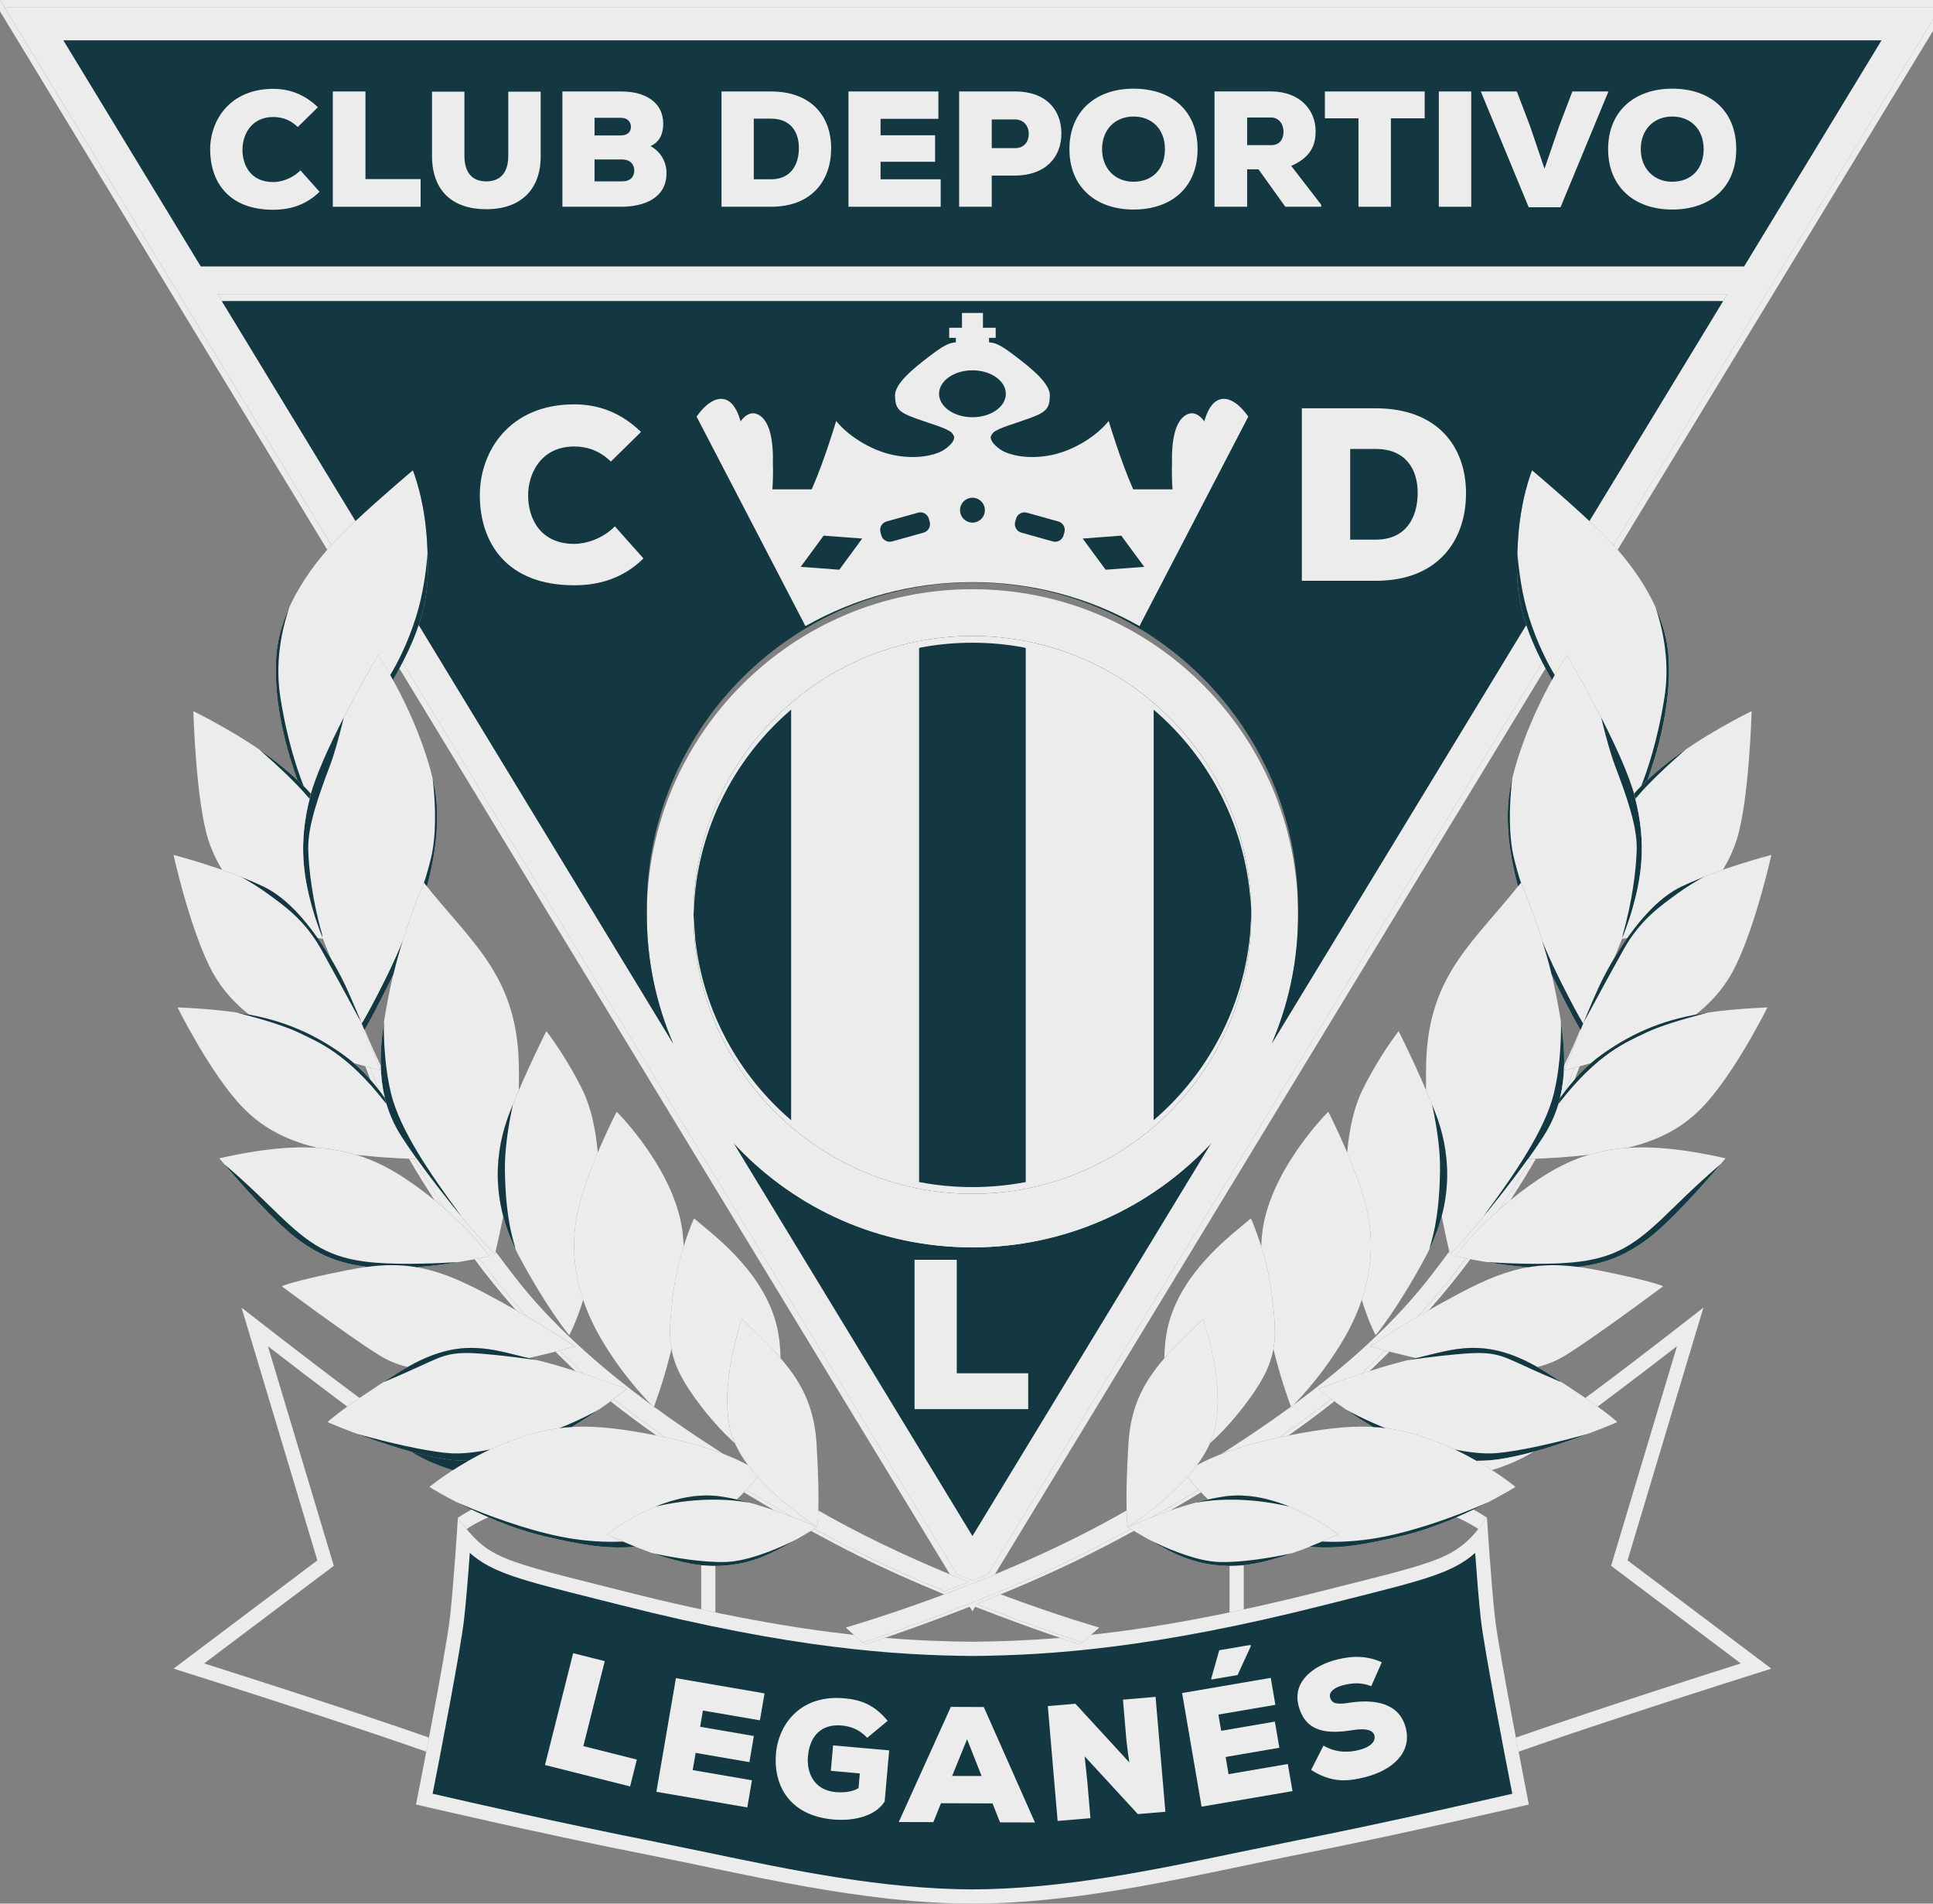
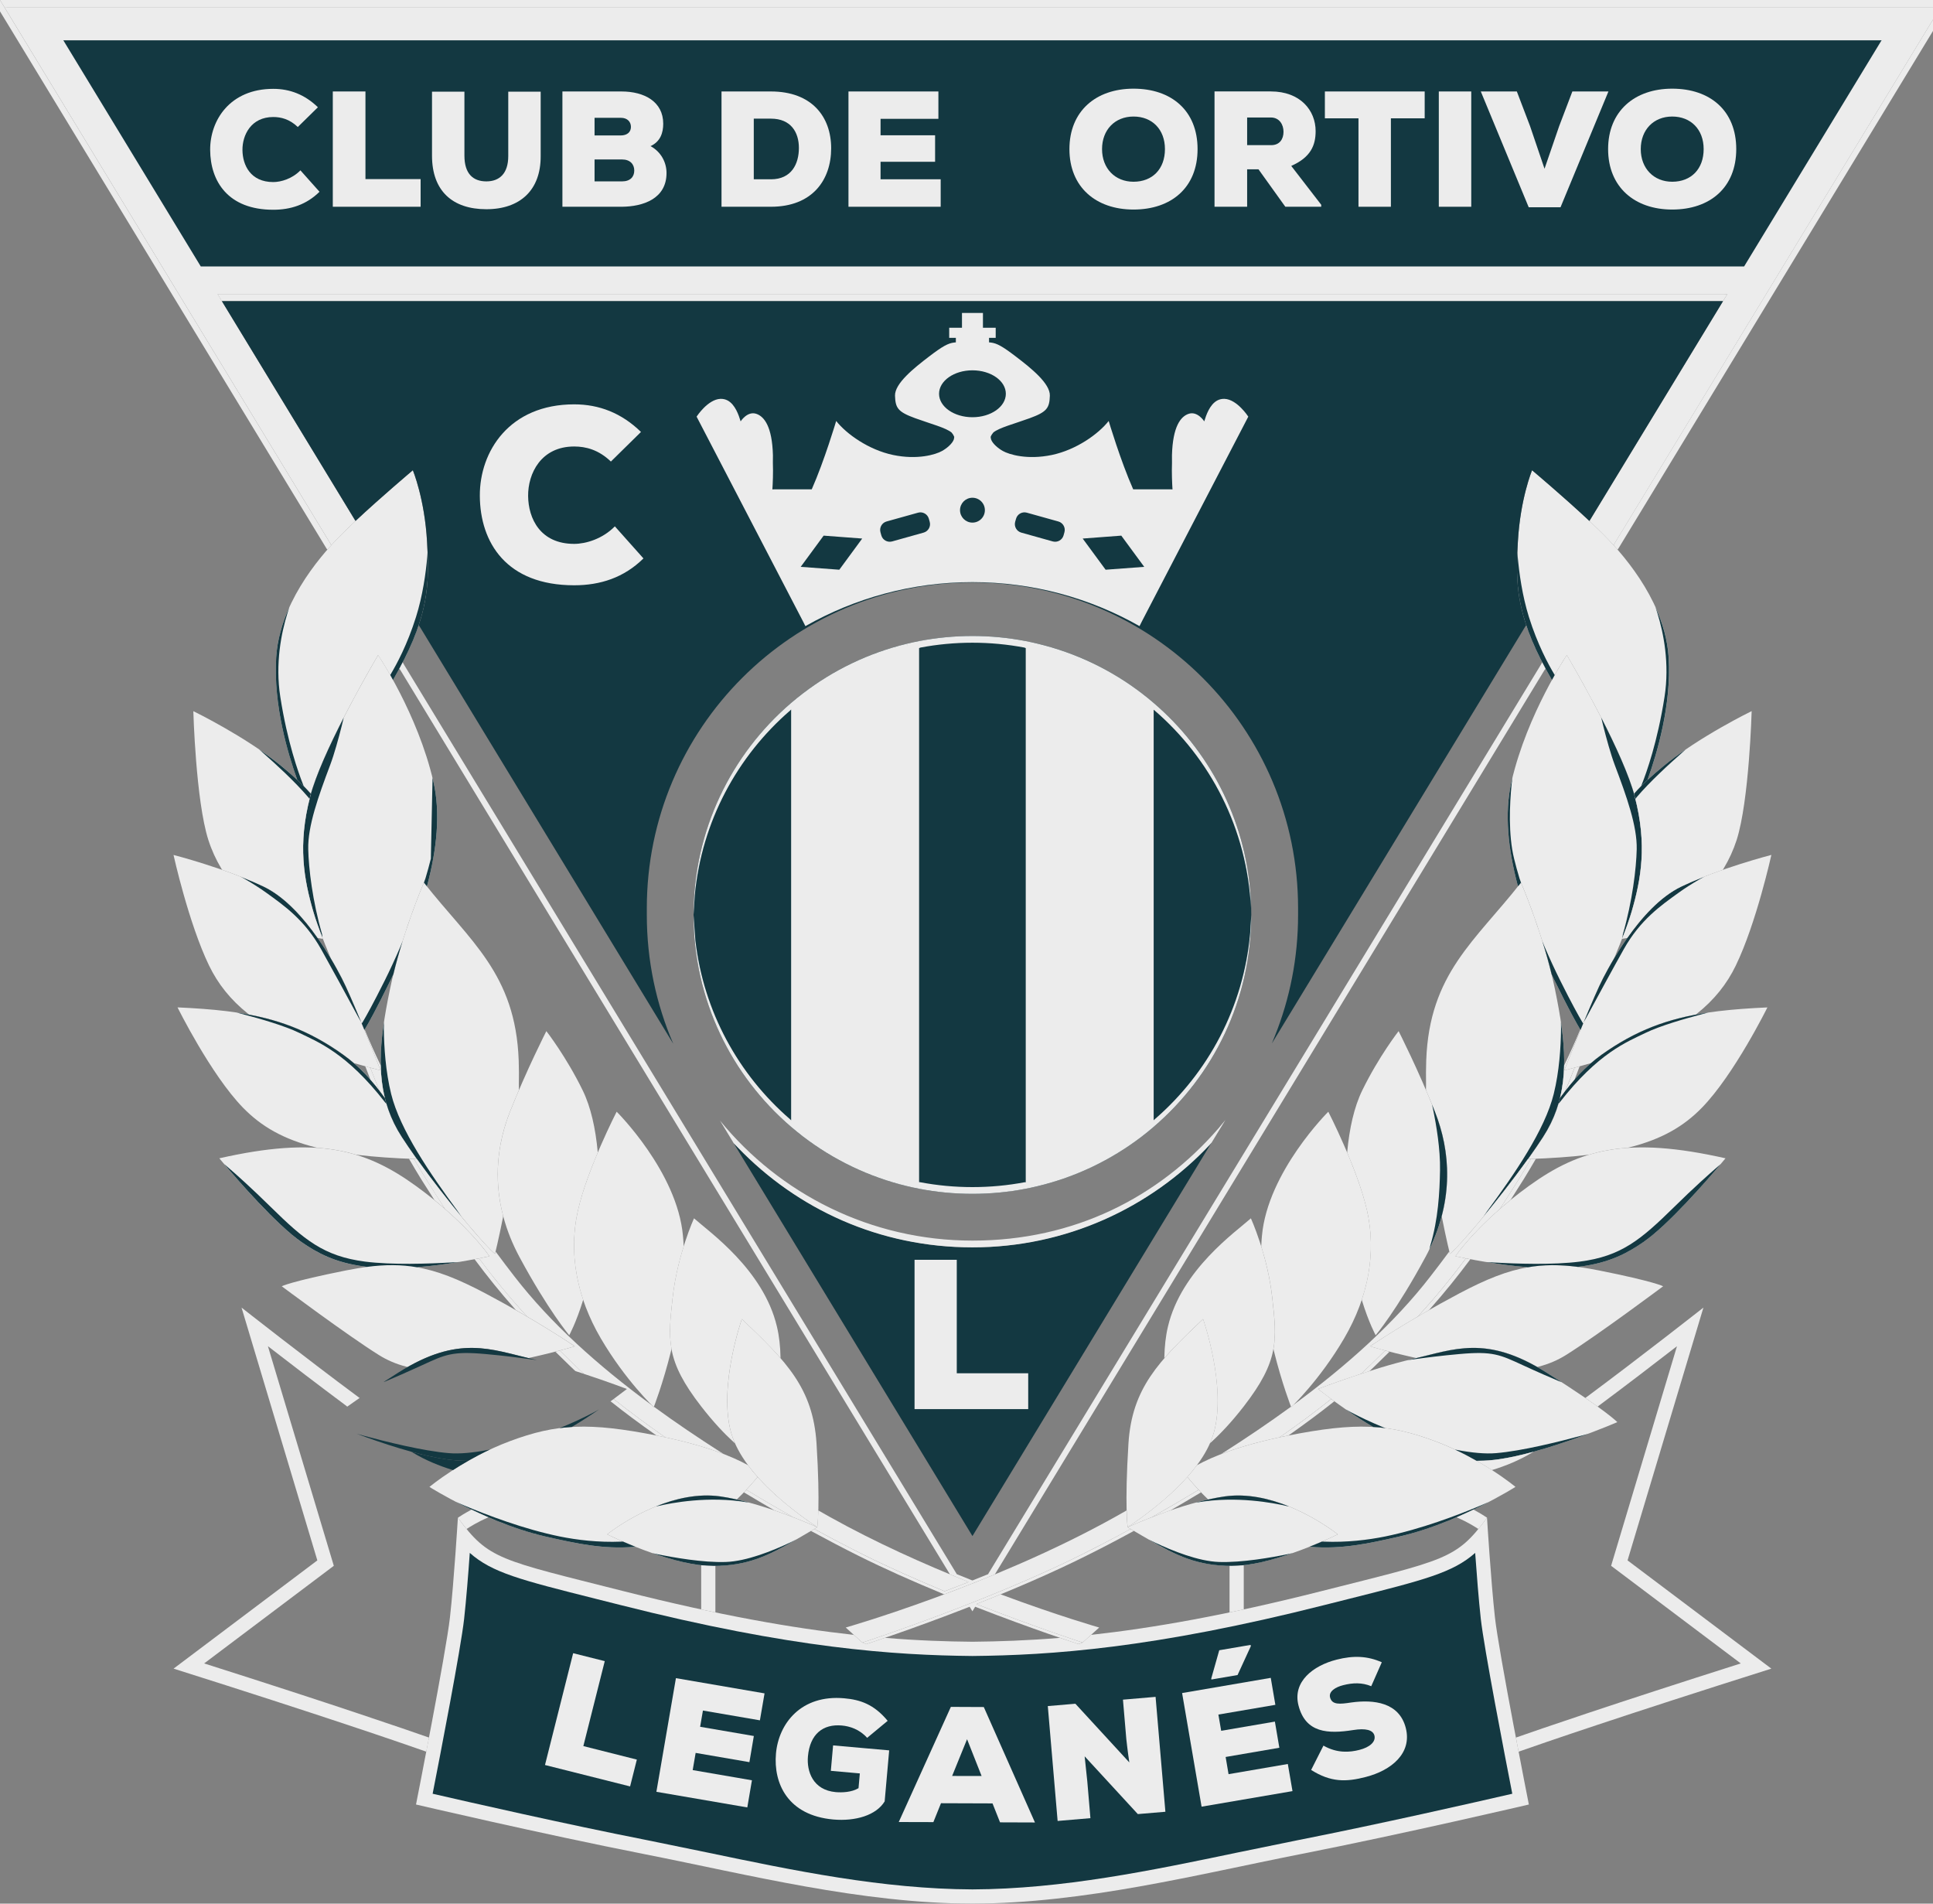
<svg xmlns="http://www.w3.org/2000/svg" width="65" height="64" viewBox="0 0 65 64" fill="none">
  <rect x="0" y="0" width="65" height="64" fill="#808080" stroke="none" />
  <g opacity="0.85" clip-path="url(#clip0_877_6136)">
    <path d="M51.411 60.667C51.411 60.667 47.215 61.65 43.71 62.34C41.957 62.686 40.151 63.097 38.31 63.424C36.469 63.751 34.594 63.992 32.701 64C28.916 63.987 25.197 63.031 21.692 62.34C18.186 61.65 13.989 60.667 13.989 60.667C13.989 60.667 14.998 55.568 15.131 54.372C15.265 53.177 15.397 51.026 15.397 51.026C16.433 52.434 16.778 52.434 20.974 53.496C24.188 54.309 26.665 54.739 28.694 54.962L28.709 54.963L28.995 55.221L29.128 55.275C29.128 55.275 29.36 55.2 29.756 55.063L29.778 55.065C30.321 55.111 30.833 55.141 31.317 55.161C31.803 55.181 32.261 55.192 32.7 55.195C33.581 55.187 34.538 55.155 35.631 55.065L35.646 55.065C36.041 55.2 36.272 55.275 36.272 55.275L36.404 55.222L36.691 54.962H36.704C38.734 54.739 41.211 54.31 44.425 53.496C48.622 52.434 48.968 52.434 50.003 51.026C50.003 51.026 50.136 53.177 50.269 54.372C50.401 55.568 51.41 60.667 51.41 60.667H51.411Z" fill="white" />
    <path d="M50.853 60.305C49.678 60.576 46.409 61.321 43.617 61.871L41.615 62.281C38.719 62.886 35.725 63.51 32.701 63.521C29.676 63.51 26.681 62.886 23.786 62.281L21.785 61.871C18.991 61.321 15.723 60.576 14.548 60.305C14.8 59.022 15.496 55.428 15.607 54.425C15.677 53.792 15.748 52.912 15.797 52.208C16.549 52.874 17.496 53.113 20.027 53.75L20.858 53.959C26.642 55.424 30.088 55.648 32.696 55.674H32.706C35.314 55.648 38.76 55.424 44.544 53.959L45.375 53.75C47.906 53.113 48.853 52.874 49.605 52.208C49.655 52.912 49.724 53.792 49.794 54.425C49.906 55.428 50.602 59.022 50.853 60.305H50.853Z" fill="#002B36" />
    <path d="M45.936 59.739C45.261 59.916 44.748 59.921 44.089 59.505L44.503 58.687C44.965 58.952 45.394 58.912 45.711 58.831C46.06 58.743 46.27 58.557 46.217 58.348C46.169 58.161 45.924 58.096 45.502 58.164C44.661 58.297 43.9 58.268 43.663 57.334C43.46 56.54 44.152 55.998 44.946 55.797C45.509 55.653 45.983 55.671 46.465 55.885L46.11 56.69C45.802 56.562 45.491 56.572 45.163 56.656C44.906 56.721 44.675 56.866 44.725 57.065C44.79 57.322 45.052 57.296 45.431 57.238C46.198 57.13 47.053 57.233 47.272 58.096C47.489 58.951 46.778 59.52 45.935 59.739L45.936 59.739Z" fill="white" />
    <path d="M40.735 56.465L40.73 56.432L40.999 55.481L42.053 55.301L42.061 55.344L41.615 56.314L40.735 56.465Z" fill="white" />
    <path d="M43.305 59.305L43.462 60.217L40.405 60.74L39.75 56.92L42.731 56.409L42.886 57.316L40.97 57.643L41.064 58.189L42.87 57.88L43.02 58.759L41.214 59.069L41.312 59.647L43.305 59.305Z" fill="white" />
    <path d="M38.858 57.048L39.188 60.911L38.261 60.989L36.473 59.047L36.562 59.89L36.667 61.126L35.564 61.22L35.234 57.358L36.161 57.279L37.975 59.252C37.907 58.791 37.893 58.614 37.874 58.467L37.761 57.142L38.859 57.048H38.858Z" fill="white" />
    <path d="M33.081 57.39L31.974 57.385L30.222 61.256L31.386 61.259L31.642 60.624L33.375 60.63L33.628 61.267L34.802 61.271L33.081 57.389L33.081 57.39ZM32.017 59.707L32.519 58.472L33.008 59.709L32.017 59.707Z" fill="white" />
    <path d="M28.014 58.68L29.9 58.847L29.748 60.563C29.461 61.032 28.765 61.236 28.02 61.171C26.492 61.034 26.004 59.962 26.093 58.953C26.183 57.944 26.938 56.966 28.388 57.096C28.922 57.143 29.388 57.296 29.849 57.854L29.159 58.426C28.901 58.136 28.566 58.033 28.306 58.011C27.678 57.955 27.236 58.294 27.168 59.05C27.124 59.546 27.329 60.182 28.106 60.251C28.311 60.268 28.634 60.259 28.869 60.118L28.913 59.622L27.938 59.535L28.014 58.679V58.68Z" fill="white" />
    <path d="M22.729 56.419L25.709 56.931L25.553 57.837L23.637 57.508L23.543 58.054L25.349 58.364L25.2 59.243L23.392 58.932L23.293 59.51L25.285 59.853L25.129 60.765L22.072 60.24L22.729 56.419Z" fill="white" />
    <path d="M19.616 58.703L21.415 59.157L21.188 60.059L18.326 59.339L19.273 55.58L20.336 55.847L19.616 58.703Z" fill="white" />
    <path d="M38.128 51.467L38.102 51.483C37.564 51.776 37.038 52.051 36.537 52.3C35.35 52.894 34.037 53.453 32.851 53.922L32.843 53.933L32.852 53.936C33.838 54.322 34.726 54.644 35.367 54.868C36.008 55.093 36.404 55.222 36.404 55.222L36.271 55.275C36.271 55.275 34.729 54.775 32.791 54.018L32.785 54.029L32.699 54.172L32.611 54.028L32.608 54.018C30.67 54.775 29.127 55.276 29.127 55.276L28.994 55.222L29.016 55.216C29.343 55.109 33.301 53.8 36.405 52.249C36.916 51.993 37.451 51.713 37.999 51.413L38.016 51.403C38.054 51.424 38.091 51.445 38.128 51.467V51.467Z" fill="white" />
    <path d="M37.883 50.78C37.894 51.181 37.919 51.345 37.919 51.345C37.953 51.364 37.985 51.383 38.017 51.402L38.001 51.413C37.452 51.713 36.916 51.992 36.406 52.248C33.302 53.8 29.344 55.109 29.018 55.216L28.995 55.222L28.439 54.717C28.439 54.717 33.343 53.318 37.495 51C37.617 50.931 37.74 50.862 37.862 50.793L37.884 50.779L37.883 50.78Z" fill="white" />
    <path d="M40.304 50.086L40.287 50.098C39.789 50.399 39.289 50.692 38.794 50.973L38.735 51.007C38.247 51.195 37.919 51.345 37.919 51.345C38.243 51.124 39.168 50.497 39.903 49.679L39.925 49.653L39.94 49.673C40.061 49.818 40.182 49.956 40.303 50.086H40.304Z" fill="white" />
    <path d="M27.482 51.345C27.482 51.345 27.154 51.195 26.665 51.007L26.608 50.973C26.113 50.692 25.612 50.399 25.114 50.098L25.098 50.086C25.219 49.956 25.339 49.818 25.46 49.673L25.475 49.653L25.498 49.679C26.233 50.496 27.158 51.124 27.482 51.345H27.482Z" fill="white" />
    <path d="M32.547 53.175L32.572 53.186C32.294 53.295 32.026 53.399 31.765 53.496L31.733 53.485C30.819 53.106 29.873 52.687 28.995 52.248C28.484 51.992 27.949 51.712 27.401 51.413L27.384 51.402C27.416 51.383 27.448 51.364 27.482 51.345C27.482 51.345 27.505 51.181 27.516 50.779L27.539 50.793C27.661 50.862 27.784 50.931 27.906 51C29.445 51.859 31.088 52.592 32.547 53.175H32.547Z" fill="white" />
    <path d="M33.683 53.614C35.59 54.326 36.962 54.717 36.962 54.717L36.404 55.222C36.404 55.222 34.832 54.711 32.869 53.943L32.839 53.926C33.104 53.821 33.376 53.713 33.65 53.599L33.682 53.614L33.683 53.614Z" fill="white" />
    <path d="M17.447 36.458L17.45 36.648C17.349 36.883 17.248 37.127 17.149 37.375C16.739 38.41 16.587 39.604 16.917 40.872L16.916 40.917C16.766 41.672 16.645 42.155 16.645 42.155C16.274 41.864 14.494 39.739 13.512 38.225C12.529 36.711 12.741 35.064 13.113 33.258C13.484 31.452 14.254 29.673 14.254 29.673C15.795 31.637 17.336 32.727 17.442 35.649C17.451 35.914 17.453 36.185 17.447 36.458V36.458Z" fill="white" />
    <path d="M27.483 51.345C26.978 51 25.013 49.672 24.587 48.172C24.147 46.618 24.946 44.346 24.946 44.346C26.446 45.768 27.339 46.674 27.457 48.53C27.589 50.628 27.483 51.345 27.483 51.345Z" fill="white" />
-     <path d="M21.081 46.697C20.428 47.203 19.825 47.619 19.259 47.955L19.229 47.974C18.524 48.016 17.891 48.174 17.15 48.45C16.625 48.645 16.148 48.883 15.745 49.113L15.677 49.112C15.446 49.111 15.221 49.093 14.998 49.061C13.353 48.821 11.015 47.812 11.015 47.812C11.015 47.812 11.387 47.414 13.405 46.139C15.425 44.865 16.513 45.37 17.894 45.688C19.275 46.006 21.081 46.697 21.081 46.697Z" fill="white" />
    <path d="M27.482 51.345C26.154 52.115 25.41 52.646 23.976 52.646C22.542 52.646 20.417 51.584 20.417 51.584C20.417 51.584 22.329 50.043 24.214 50.309C25.659 50.512 27.481 51.345 27.481 51.345H27.482Z" fill="white" />
    <path d="M19.328 45.262C19.328 45.262 18.855 45.414 17.802 45.651L17.771 45.66C16.517 45.358 15.478 44.948 13.706 45.959L13.65 45.944C13.324 45.859 13.021 45.731 12.74 45.555C11.677 44.891 9.474 43.244 9.474 43.244C9.474 43.244 9.765 43.085 11.625 42.713C11.918 42.655 12.189 42.61 12.447 42.58C12.41 42.584 12.373 42.589 12.335 42.593L12.25 42.58C11.265 42.452 10.663 42.122 10.137 41.757C9.101 41.041 7.375 38.942 7.375 38.942C10.667 38.198 12.261 38.624 13.987 39.872C15.714 41.121 16.457 42.235 16.457 42.235C15.53 42.428 14.748 42.543 14.08 42.598L14.027 42.606C14.007 42.603 13.988 42.599 13.968 42.597C14.694 42.713 15.41 43 16.324 43.484C18.13 44.441 19.326 45.263 19.326 45.263L19.328 45.262Z" fill="white" />
    <path d="M14.36 18.226C14.434 19.593 14.462 20.704 13.225 22.844L13.216 22.863C12.927 22.339 12.713 22.025 12.713 22.025C12.713 22.025 10.941 25.01 10.462 26.659L10.454 26.688L10.427 26.66C10.3 26.516 10.159 26.371 9.998 26.221L9.99 26.2C9.685 25.356 9.188 23.707 9.287 22.104C9.393 20.377 10.615 18.836 11.491 17.961C12.368 17.084 13.881 15.809 13.881 15.809C13.881 15.809 14.28 16.765 14.36 18.226H14.36Z" fill="white" />
    <path d="M25.155 49.263C25.255 49.397 25.362 49.528 25.474 49.653L25.46 49.673C25.239 49.94 25.017 50.179 24.795 50.392L24.776 50.413C24.586 50.37 24.398 50.335 24.214 50.309C22.329 50.043 20.417 51.584 20.417 51.584C20.417 51.584 20.807 51.779 21.366 52.002L21.31 52.007C20.283 52.085 19.431 51.904 18.372 51.664C16.361 51.206 14.441 49.99 14.441 49.99C14.441 49.99 15.583 49.034 17.15 48.45C18.717 47.865 19.806 47.812 22.091 48.264C23.724 48.587 24.655 48.985 25.134 49.249L25.156 49.263H25.155Z" fill="white" />
    <path d="M26.246 45.627V45.661C25.886 45.245 25.449 44.824 24.945 44.346C24.945 44.346 24.146 46.618 24.586 48.172C24.62 48.29 24.662 48.406 24.713 48.523L24.663 48.478C24.355 48.196 23.986 47.809 23.577 47.281C22.381 45.74 22.461 45.05 22.62 43.616C22.779 42.181 23.337 40.96 23.337 40.96C23.842 41.411 25.674 42.687 26.125 44.599C26.203 44.925 26.239 45.274 26.246 45.627H26.246Z" fill="white" />
    <path d="M22.12 50.635L22.06 50.644C22.7 50.386 23.459 50.203 24.215 50.308C24.525 50.352 24.853 50.425 25.175 50.512L25.132 50.509C23.833 50.286 22.578 50.527 22.12 50.634L22.12 50.635Z" fill="#002B36" />
    <path d="M26.785 51.753C25.85 52.297 25.14 52.647 23.977 52.647C23.349 52.647 22.589 52.443 21.934 52.214L22.056 52.242C22.638 52.362 23.637 52.539 24.407 52.513C25.107 52.49 25.981 52.136 26.562 51.863L26.785 51.753Z" fill="#002B36" />
    <path d="M15.676 49.111C15.445 49.11 15.22 49.092 14.998 49.06C14.03 48.92 12.824 48.513 11.993 48.202L12.219 48.265C12.968 48.468 14.233 48.783 15.092 48.854C15.451 48.885 15.906 48.842 16.408 48.746L16.478 48.731C16.214 48.855 15.968 48.985 15.744 49.112L15.676 49.111H15.676Z" fill="#002B36" />
    <path d="M12.979 46.434L12.895 46.465C13.052 46.364 13.222 46.256 13.405 46.139C15.425 44.865 16.513 45.37 17.894 45.688C17.947 45.7 17.999 45.713 18.053 45.726L17.86 45.7C17.477 45.647 16.922 45.575 16.321 45.522C15.204 45.422 14.967 45.542 14.19 45.9C13.697 46.127 13.245 46.322 12.98 46.434H12.979Z" fill="#002B36" />
    <path d="M19.227 47.974C19.086 47.983 18.947 47.997 18.81 48.013L18.908 47.976C19.283 47.821 19.643 47.653 19.97 47.481L20.142 47.385C19.837 47.597 19.543 47.786 19.258 47.955L19.227 47.975V47.974Z" fill="#002B36" />
    <path d="M21.365 52.002L21.309 52.007C20.283 52.085 19.43 51.904 18.371 51.664C17.21 51.4 16.078 50.882 15.33 50.492L15.611 50.614C16.376 50.936 17.622 51.411 18.829 51.657C19.4 51.772 20.113 51.861 20.892 51.829L20.945 51.827C21.07 51.88 21.212 51.94 21.365 52.002Z" fill="#002B36" />
    <path d="M15.414 42.43C14.925 42.511 14.482 42.566 14.081 42.597L14.028 42.606C13.493 42.513 12.957 42.512 12.335 42.593L12.251 42.579C11.265 42.451 10.663 42.121 10.137 41.756C9.295 41.173 7.994 39.675 7.54 39.137L7.645 39.227C7.939 39.479 8.439 39.924 9.108 40.582C10.223 41.676 10.882 42.235 12.276 42.415C13.18 42.53 14.419 42.487 15.178 42.443L15.413 42.43H15.414Z" fill="#002B36" />
    <path d="M12.799 35.986C12.491 35.907 12.205 35.83 11.932 35.75L11.896 35.739C11.784 35.642 11.667 35.549 11.546 35.462C10.511 34.723 9.536 34.33 8.377 34.112L8.34 34.081C7.752 33.612 7.33 33.08 7.03 32.461C6.342 31.04 5.835 28.743 5.835 28.743C5.835 28.743 7.588 29.195 8.863 29.805C10.138 30.417 11.121 32.17 11.492 32.886C11.864 33.604 12.798 35.986 12.798 35.986H12.799Z" fill="white" />
    <path d="M14.023 38.97L13.96 38.965C13.242 38.94 12.61 38.896 12.051 38.83L11.96 38.817C11.568 38.701 11.153 38.624 10.697 38.592L10.629 38.579C9.52 38.3 8.784 37.867 8.173 37.242C7.085 36.125 5.97 33.868 5.97 33.868C8.359 33.975 9.874 34.267 11.547 35.461C12.092 35.852 12.547 36.36 12.914 36.869L12.942 36.908C13.052 37.358 13.235 37.796 13.513 38.224C13.666 38.461 13.839 38.712 14.023 38.969L14.023 38.97Z" fill="white" />
    <path d="M15.518 40.905C14.857 40.104 14.059 39.07 13.512 38.225C12.734 37.027 12.704 35.745 12.911 34.366L12.907 34.6C12.915 35.205 12.966 36.021 13.153 36.778C13.454 37.992 14.47 39.468 15.377 40.7L15.518 40.905V40.905Z" fill="#002B36" />
    <path d="M19.609 43.697L19.605 43.717C19.371 44.476 19.141 44.891 19.141 44.891C19.141 44.891 18.425 44.041 17.468 42.261C16.513 40.482 16.593 38.782 17.149 37.376C17.708 35.968 18.372 34.666 18.372 34.666C18.372 34.666 19.036 35.516 19.594 36.658C19.87 37.224 20.027 37.947 20.099 38.724L20.101 38.747C19.844 39.357 19.575 40.075 19.435 40.695C19.212 41.674 19.274 42.693 19.61 43.697H19.609Z" fill="white" />
    <path d="M22.62 43.616C22.544 44.306 22.485 44.825 22.58 45.349L22.563 45.427C22.287 46.534 21.984 47.307 21.984 47.307C21.984 47.307 21.027 46.404 20.203 44.996C19.38 43.589 19.115 42.101 19.434 40.695C19.753 39.287 20.736 37.375 20.736 37.375C20.736 37.375 22.773 39.395 22.965 41.545C22.975 41.639 22.981 41.735 22.986 41.83L22.991 41.901C22.844 42.369 22.693 42.971 22.62 43.616H22.62Z" fill="white" />
-     <path d="M17.334 41.997C16.522 40.314 16.62 38.713 17.15 37.375C17.182 37.294 17.215 37.215 17.248 37.135L17.211 37.305C17.106 37.81 16.966 38.635 16.978 39.347C16.991 40.084 17.04 40.995 17.306 41.873L17.334 41.997Z" fill="#002B36" />
    <path d="M12.994 37.111L12.952 37.065C11.656 35.397 10.687 35.029 10.063 34.725C9.571 34.485 8.733 34.245 8.187 34.102L7.958 34.041C9.305 34.241 10.387 34.636 11.544 35.462C12.089 35.852 12.545 36.361 12.912 36.87L12.939 36.909C12.956 36.977 12.975 37.045 12.994 37.112L12.994 37.111Z" fill="#002B36" />
    <path d="M14.373 29.737L14.352 29.794C14.32 29.754 14.287 29.713 14.254 29.673C14.254 29.673 13.622 31.134 13.227 32.752L13.139 32.939C12.643 33.95 12.389 34.402 12.279 34.584L12.254 34.629C11.982 33.964 11.672 33.232 11.492 32.886C11.405 32.718 11.286 32.493 11.134 32.239L11.102 32.17C10.864 31.598 10.651 31.048 10.537 30.656C10.218 29.566 10.005 28.397 10.43 26.777C10.856 25.157 12.715 22.024 12.715 22.024C12.715 22.024 14.043 23.988 14.573 26.273C14.826 27.358 14.677 28.589 14.373 29.737V29.737Z" fill="white" />
    <path d="M12.141 34.356L12.058 34.214C11.683 33.52 11.139 32.52 10.801 31.917C10.243 30.921 9.546 30.442 8.969 30.024C8.731 29.851 8.485 29.7 8.28 29.58L8.087 29.472C8.352 29.576 8.616 29.687 8.863 29.805C10.137 30.416 11.12 32.169 11.491 32.886C11.646 33.184 11.899 33.772 12.141 34.356Z" fill="#002B36" />
    <path d="M13.539 31.636C13.43 31.987 13.322 32.365 13.228 32.752L13.14 32.939C12.643 33.951 12.389 34.402 12.28 34.584L12.255 34.629C12.225 34.556 12.195 34.484 12.164 34.41L12.207 34.342C12.32 34.151 12.548 33.745 12.934 32.972C13.111 32.618 13.292 32.227 13.466 31.82L13.539 31.636Z" fill="#002B36" />
-     <path d="M14.374 29.737L14.353 29.794C14.321 29.754 14.287 29.713 14.255 29.673L14.306 29.532C14.374 29.304 14.436 29.083 14.488 28.868C14.686 28.059 14.637 27.032 14.571 26.377L14.545 26.151C14.554 26.192 14.564 26.233 14.573 26.273C14.825 27.358 14.677 28.589 14.373 29.737L14.374 29.737Z" fill="#002B36" />
+     <path d="M14.374 29.737L14.353 29.794C14.321 29.754 14.287 29.713 14.255 29.673L14.306 29.532C14.374 29.304 14.436 29.083 14.488 28.868L14.545 26.151C14.554 26.192 14.564 26.233 14.573 26.273C14.825 27.358 14.677 28.589 14.373 29.737L14.374 29.737Z" fill="#002B36" />
    <path d="M11.558 24.128L11.489 24.413C11.388 24.811 11.243 25.347 11.101 25.723C10.703 26.779 10.347 27.774 10.365 28.551C10.378 29.195 10.51 30.302 10.83 31.407L10.845 31.535C10.717 31.204 10.608 30.9 10.537 30.656C10.218 29.566 10.005 28.398 10.43 26.778C10.619 26.058 11.091 25.038 11.558 24.128Z" fill="#002B36" />
    <path d="M10.858 31.564L10.79 31.553C10.768 31.55 10.745 31.546 10.723 31.542L10.682 31.533C10.207 30.855 9.582 30.149 8.865 29.805C8.427 29.596 7.93 29.404 7.47 29.243L7.441 29.197C7.263 28.9 7.115 28.578 7.006 28.238C6.583 26.919 6.501 23.909 6.501 23.909C6.501 23.909 8.254 24.76 9.45 25.742C9.852 26.073 10.173 26.368 10.43 26.66L10.456 26.688C10.448 26.719 10.44 26.748 10.431 26.779C10.007 28.398 10.219 29.567 10.538 30.657C10.611 30.908 10.724 31.222 10.858 31.564V31.564Z" fill="white" />
    <path d="M12.94 36.909L12.912 36.869C12.864 36.802 12.814 36.735 12.763 36.668L12.755 36.652C12.645 36.391 12.544 36.142 12.456 35.907L12.451 35.895C12.565 35.925 12.678 35.954 12.798 35.985C12.798 35.985 12.548 35.35 12.256 34.636L12.253 34.628L12.262 34.613L12.266 34.621C12.425 35.009 12.604 35.407 12.797 35.811L12.802 35.82C12.811 36.185 12.851 36.543 12.937 36.895L12.94 36.909H12.94Z" fill="white" />
    <path d="M12.763 36.668C12.665 36.541 12.562 36.415 12.452 36.291L12.45 36.283C12.391 36.136 12.337 35.995 12.286 35.856L12.283 35.848C12.339 35.863 12.395 35.879 12.452 35.894L12.457 35.906C12.545 36.142 12.645 36.39 12.756 36.651L12.763 36.668L12.763 36.668Z" fill="white" />
    <path d="M10.454 26.688C10.445 26.719 10.437 26.748 10.429 26.778C10.423 26.804 10.415 26.832 10.408 26.858L10.366 26.804C9.918 26.278 9.267 25.682 8.837 25.305L8.718 25.199C8.97 25.372 9.219 25.555 9.447 25.742C9.849 26.072 10.171 26.368 10.428 26.66L10.454 26.688Z" fill="#002B36" />
    <path d="M13.226 22.844L13.217 22.863C13.185 22.804 13.152 22.748 13.123 22.694L13.137 22.669C13.335 22.339 13.7 21.665 13.989 20.742C14.215 20.025 14.319 19.267 14.367 18.72L14.378 18.571C14.432 19.789 14.358 20.886 13.226 22.843V22.844Z" fill="#002B36" />
    <path d="M10.212 26.431C10.144 26.362 10.073 26.291 9.998 26.221L9.99 26.2C9.685 25.356 9.188 23.707 9.287 22.104C9.323 21.511 9.491 20.942 9.73 20.413L9.666 20.614C9.462 21.27 9.25 22.303 9.426 23.431C9.662 24.943 10.036 25.981 10.181 26.349L10.212 26.431H10.212Z" fill="#002B36" />
    <path d="M24.339 48.888C23.861 48.702 23.218 48.502 22.369 48.322L22.334 48.297C21.741 47.882 21.179 47.467 20.666 47.059L20.635 47.034C20.78 46.926 20.929 46.814 21.081 46.697C21.081 46.697 20.445 46.455 19.641 46.191L19.617 46.17C19.507 46.071 19.402 45.972 19.3 45.874C19.148 45.725 18.999 45.581 18.858 45.44L18.824 45.404C19.167 45.314 19.328 45.262 19.328 45.262C19.328 45.262 18.726 44.849 17.732 44.267L17.69 44.225C17.088 43.564 16.588 42.951 16.125 42.329L16.108 42.306C16.221 42.284 16.339 42.26 16.458 42.235C16.458 42.235 15.998 41.544 14.959 40.641L14.925 40.585C14.749 40.314 14.571 40.033 14.387 39.739C14.23 39.488 14.081 39.243 13.942 39.002L13.919 38.965C13.932 38.965 13.945 38.965 13.958 38.965L14.021 38.97L14.034 38.989C15.027 40.372 16.332 41.911 16.644 42.156C16.644 42.156 16.651 42.129 16.664 42.077L16.684 42.102C16.89 42.381 17.099 42.656 17.308 42.926C18.517 44.486 20.101 45.906 21.883 47.217L21.898 47.225C21.952 47.28 21.983 47.308 21.983 47.308C21.983 47.308 21.984 47.303 21.988 47.295L22.008 47.308C22.725 47.831 23.473 48.336 24.24 48.826L24.339 48.888V48.888Z" fill="white" />
    <path d="M17.732 44.267C17.608 44.195 17.48 44.12 17.344 44.042L17.318 44.011C16.813 43.441 16.38 42.902 15.974 42.356L15.957 42.334C16.007 42.325 16.057 42.315 16.108 42.306L16.126 42.329C16.589 42.951 17.088 43.564 17.69 44.224L17.732 44.267V44.267Z" fill="white" />
    <path d="M14.926 40.584L14.96 40.64C14.849 40.544 14.73 40.444 14.607 40.343C14.607 40.343 14.191 39.69 14.16 39.64C14.021 39.414 13.889 39.193 13.764 38.976L13.75 38.958C13.806 38.961 13.863 38.963 13.92 38.964L13.943 39.002C14.082 39.242 14.231 39.487 14.388 39.739C14.572 40.032 14.751 40.313 14.926 40.584Z" fill="white" />
    <path d="M19.618 46.17L19.642 46.19C19.548 46.159 19.451 46.128 19.354 46.097L19.326 46.075C19.272 46.025 19.22 45.976 19.169 45.926C19.005 45.767 18.847 45.614 18.695 45.463L18.676 45.443C18.729 45.428 18.778 45.416 18.825 45.403L18.858 45.439C19 45.581 19.149 45.725 19.301 45.873C19.402 45.971 19.508 46.07 19.617 46.17H19.618Z" fill="white" />
    <path d="M22.335 48.297L22.37 48.322C22.279 48.303 22.186 48.284 22.09 48.265C22.087 48.264 22.083 48.264 22.079 48.262L22.023 48.224C21.503 47.858 21.009 47.492 20.555 47.13L20.527 47.113C20.563 47.087 20.599 47.06 20.636 47.035L20.666 47.06C21.18 47.468 21.741 47.883 22.334 48.297L22.335 48.297Z" fill="white" />
    <path d="M26.665 51.007C26.479 50.934 26.271 50.858 26.047 50.781L26.032 50.773C25.701 50.581 25.369 50.386 25.038 50.186L25.012 50.175L25.097 50.086L25.114 50.097C25.611 50.399 26.112 50.691 26.608 50.972L26.665 51.007V51.007Z" fill="white" />
    <path d="M40.456 44.346C40.456 44.346 41.255 46.618 40.815 48.172C40.391 49.672 38.425 51 37.92 51.345C37.92 51.345 37.814 50.627 37.946 48.53C38.064 46.674 38.955 45.768 40.456 44.346H40.456Z" fill="white" />
    <path d="M51.889 38.225C50.906 39.739 49.128 41.864 48.755 42.155C48.755 42.155 48.634 41.672 48.485 40.917L48.484 40.872C48.813 39.604 48.661 38.411 48.25 37.375C48.153 37.126 48.052 36.883 47.95 36.648L47.953 36.458C47.948 36.186 47.95 35.914 47.959 35.649C48.065 32.728 49.606 31.638 51.145 29.673C51.145 29.673 51.917 31.452 52.288 33.258C52.659 35.065 52.872 36.712 51.889 38.225V38.225Z" fill="white" />
    <path d="M44.983 51.584C44.983 51.584 42.858 52.645 41.424 52.645C39.989 52.645 39.246 52.115 37.918 51.345C37.918 51.345 39.74 50.512 41.184 50.309C43.071 50.043 44.982 51.584 44.982 51.584H44.983Z" fill="white" />
    <path d="M54.385 47.812C54.385 47.812 52.048 48.821 50.401 49.06C50.18 49.092 49.953 49.11 49.724 49.111L49.655 49.112C49.253 48.883 48.776 48.644 48.25 48.449C47.51 48.173 46.876 48.015 46.172 47.974L46.141 47.954C45.576 47.619 44.971 47.202 44.319 46.697C44.319 46.697 46.126 46.005 47.506 45.688C48.888 45.369 49.976 44.864 51.995 46.139C54.014 47.413 54.385 47.812 54.385 47.812H54.385Z" fill="white" />
    <path d="M55.926 43.244C55.926 43.244 53.721 44.891 52.659 45.555C52.378 45.731 52.075 45.858 51.75 45.944L51.694 45.959C49.922 44.948 48.883 45.357 47.628 45.66L47.598 45.651C46.545 45.414 46.072 45.262 46.072 45.262C46.072 45.262 47.268 44.44 49.073 43.483C50.879 42.528 51.916 42.341 53.775 42.713C55.633 43.084 55.926 43.244 55.926 43.244L55.926 43.244Z" fill="white" />
    <path d="M40.455 44.346C39.95 44.824 39.515 45.244 39.154 45.661L39.153 45.627C39.161 45.274 39.196 44.925 39.274 44.599C39.726 42.687 41.559 41.411 42.063 40.96C42.063 40.96 42.621 42.181 42.779 43.616C42.939 45.05 43.019 45.74 41.824 47.281C41.415 47.809 41.046 48.196 40.736 48.478L40.686 48.523C40.737 48.406 40.782 48.289 40.815 48.172C41.253 46.618 40.455 44.346 40.455 44.346H40.455Z" fill="white" />
    <path d="M48.251 48.45C49.818 49.034 50.96 49.989 50.96 49.989C50.96 49.989 49.041 51.205 47.03 51.664C45.971 51.904 45.119 52.085 44.091 52.007L44.035 52.002C44.594 51.779 44.984 51.584 44.984 51.584C44.984 51.584 43.072 50.043 41.186 50.309C41.005 50.335 40.816 50.37 40.626 50.413L40.606 50.392C40.385 50.179 40.163 49.939 39.942 49.673L39.927 49.653C40.04 49.528 40.147 49.397 40.246 49.263L40.268 49.249C40.748 48.986 41.678 48.586 43.312 48.264C45.595 47.812 46.685 47.865 48.251 48.45H48.251Z" fill="white" />
    <path d="M52.176 22.844C50.938 20.704 50.966 19.593 51.04 18.225C51.12 16.764 51.519 15.809 51.519 15.809C51.519 15.809 53.032 17.083 53.909 17.96C54.785 18.836 56.007 20.377 56.113 22.103C56.212 23.706 55.714 25.355 55.409 26.199L55.402 26.221C55.241 26.37 55.099 26.515 54.971 26.66L54.947 26.687L54.938 26.659C54.458 25.009 52.687 22.024 52.687 22.024C52.687 22.024 52.474 22.338 52.184 22.863L52.175 22.844H52.176Z" fill="white" />
    <path d="M58.024 38.941C58.024 38.941 56.298 41.04 55.262 41.756C54.735 42.121 54.133 42.451 53.149 42.58L53.064 42.593C52.443 42.512 51.906 42.513 51.371 42.606L51.318 42.598C50.65 42.543 49.867 42.428 48.941 42.235C48.941 42.235 49.685 41.12 51.41 39.872C53.137 38.624 54.73 38.198 58.024 38.942V38.941Z" fill="white" />
    <path d="M40.269 50.51L40.227 50.512C40.55 50.425 40.877 50.353 41.186 50.309C41.942 50.203 42.703 50.386 43.343 50.644L43.282 50.635C42.824 50.528 41.57 50.287 40.269 50.51V50.51Z" fill="#002B36" />
    <path d="M43.345 52.242L43.468 52.213C42.813 52.443 42.053 52.646 41.425 52.646C40.262 52.646 39.553 52.297 38.617 51.753L38.84 51.862C39.421 52.136 40.295 52.49 40.993 52.513C41.765 52.539 42.764 52.362 43.345 52.242Z" fill="#002B36" />
    <path d="M46.141 47.955C45.856 47.786 45.562 47.596 45.257 47.385L45.429 47.48C45.755 47.653 46.116 47.82 46.489 47.975L46.589 48.013C46.453 47.996 46.313 47.982 46.172 47.974L46.141 47.954L46.141 47.955Z" fill="#002B36" />
    <path d="M49.791 50.614L50.07 50.492C49.323 50.882 48.191 51.4 47.03 51.664C45.971 51.904 45.119 52.085 44.091 52.007L44.035 52.002C44.19 51.94 44.331 51.88 44.455 51.827L44.51 51.829C45.288 51.861 46 51.772 46.572 51.657C47.779 51.411 49.026 50.936 49.791 50.614Z" fill="#002B36" />
    <path d="M47.54 45.7L47.348 45.726C47.402 45.713 47.455 45.7 47.507 45.688C48.888 45.369 49.977 44.865 51.995 46.139C52.18 46.256 52.35 46.364 52.507 46.465L52.422 46.434C52.156 46.322 51.704 46.127 51.213 45.9C50.436 45.542 50.196 45.422 49.082 45.522C48.48 45.575 47.925 45.646 47.541 45.7H47.54Z" fill="#002B36" />
    <path d="M53.18 48.266L53.407 48.203C52.577 48.513 51.37 48.92 50.402 49.061C50.181 49.093 49.954 49.111 49.724 49.112L49.656 49.113C49.433 48.986 49.187 48.856 48.923 48.732L48.992 48.746C49.494 48.843 49.95 48.885 50.309 48.854C51.168 48.783 52.431 48.468 53.18 48.266H53.18Z" fill="#002B36" />
    <path d="M57.86 39.138C57.406 39.675 56.105 41.174 55.263 41.757C54.735 42.122 54.133 42.452 53.149 42.58L53.065 42.593C52.444 42.512 51.906 42.514 51.372 42.606L51.318 42.598C50.917 42.566 50.476 42.511 49.985 42.43L50.221 42.444C50.981 42.488 52.22 42.531 53.124 42.415C54.519 42.235 55.176 41.678 56.292 40.583C56.961 39.924 57.462 39.48 57.755 39.227L57.86 39.138Z" fill="#002B36" />
    <path d="M59.565 28.742C59.565 28.742 59.059 31.039 58.369 32.461C58.071 33.08 57.647 33.611 57.061 34.08L57.024 34.111C55.865 34.329 54.89 34.723 53.855 35.462C53.733 35.549 53.617 35.642 53.505 35.738L53.469 35.75C53.194 35.829 52.909 35.907 52.602 35.985C52.602 35.985 53.536 33.603 53.908 32.885C54.279 32.169 55.262 30.416 56.536 29.805C57.812 29.195 59.565 28.742 59.565 28.742H59.565Z" fill="white" />
    <path d="M59.432 33.868C59.432 33.868 58.317 36.126 57.228 37.242C56.617 37.868 55.881 38.301 54.773 38.579L54.705 38.592C54.249 38.624 53.834 38.7 53.442 38.818L53.349 38.831C52.79 38.896 52.159 38.94 51.442 38.965L51.379 38.97C51.563 38.713 51.736 38.462 51.889 38.225C52.168 37.797 52.35 37.359 52.46 36.909L52.488 36.87C52.855 36.361 53.309 35.852 53.855 35.462C55.528 34.267 57.042 33.976 59.433 33.869L59.432 33.868Z" fill="white" />
    <path d="M51.888 38.225C51.34 39.07 50.543 40.104 49.882 40.904L50.023 40.698C50.93 39.467 51.947 37.991 52.247 36.776C52.434 36.02 52.485 35.205 52.492 34.599L52.489 34.365C52.695 35.744 52.666 37.026 51.888 38.224V38.225Z" fill="#002B36" />
    <path d="M47.933 42.261C46.976 44.041 46.259 44.891 46.259 44.891C46.259 44.891 46.03 44.476 45.796 43.716L45.792 43.697C46.128 42.693 46.188 41.674 45.967 40.695C45.827 40.075 45.558 39.356 45.3 38.747L45.303 38.724C45.374 37.947 45.532 37.224 45.808 36.658C46.366 35.516 47.03 34.666 47.03 34.666C47.03 34.666 47.694 35.968 48.251 37.375C48.809 38.782 48.889 40.483 47.934 42.261H47.933Z" fill="white" />
    <path d="M45.198 44.997C44.375 46.404 43.418 47.308 43.418 47.308C43.418 47.308 43.113 46.534 42.839 45.428L42.822 45.349C42.916 44.826 42.858 44.307 42.78 43.617C42.709 42.972 42.557 42.37 42.411 41.902L42.415 41.831C42.419 41.735 42.426 41.639 42.435 41.545C42.629 39.396 44.666 37.376 44.666 37.376C44.666 37.376 45.649 39.288 45.968 40.695C46.287 42.102 46.022 43.589 45.198 44.997Z" fill="white" />
    <path d="M48.251 37.375C48.782 38.712 48.879 40.314 48.067 41.997L48.096 41.873C48.362 40.995 48.41 40.084 48.423 39.347C48.437 38.635 48.295 37.809 48.191 37.305L48.154 37.135C48.186 37.214 48.22 37.294 48.251 37.375Z" fill="#002B36" />
    <path d="M57.441 34.041L57.212 34.102C56.665 34.245 55.827 34.485 55.334 34.725C54.711 35.028 53.741 35.397 52.445 37.065L52.403 37.111C52.423 37.044 52.441 36.976 52.458 36.908L52.486 36.869C52.853 36.36 53.308 35.852 53.854 35.461C55.011 34.636 56.092 34.241 57.44 34.041L57.441 34.041Z" fill="#002B36" />
    <path d="M54.864 30.656C54.748 31.048 54.536 31.598 54.299 32.17L54.265 32.239C54.115 32.493 53.995 32.717 53.908 32.885C53.728 33.232 53.419 33.964 53.146 34.629L53.122 34.583C53.012 34.402 52.758 33.95 52.262 32.939L52.174 32.752C51.779 31.134 51.146 29.673 51.146 29.673C51.114 29.713 51.081 29.754 51.05 29.794L51.028 29.737C50.725 28.589 50.575 27.358 50.827 26.273C51.359 23.988 52.687 22.024 52.687 22.024C52.687 22.024 54.545 25.157 54.97 26.778C55.395 28.397 55.183 29.566 54.864 30.656L54.864 30.656Z" fill="white" />
    <path d="M57.313 29.472L57.12 29.58C56.914 29.7 56.669 29.851 56.431 30.024C55.853 30.442 55.157 30.921 54.599 31.917C54.26 32.52 53.717 33.519 53.342 34.213L53.259 34.356C53.5 33.772 53.753 33.184 53.908 32.885C54.28 32.169 55.263 30.416 56.537 29.805C56.783 29.687 57.047 29.575 57.313 29.472Z" fill="#002B36" />
    <path d="M53.236 34.41C53.206 34.484 53.176 34.556 53.146 34.629L53.122 34.584C53.013 34.402 52.758 33.95 52.262 32.939L52.174 32.752C52.081 32.364 51.972 31.987 51.861 31.636L51.935 31.82C52.11 32.227 52.291 32.618 52.468 32.972C52.854 33.745 53.082 34.151 53.195 34.342L53.237 34.41H53.236Z" fill="#002B36" />
    <path d="M51.096 29.533L51.146 29.673C51.114 29.713 51.081 29.754 51.05 29.795L51.028 29.738C50.725 28.59 50.575 27.359 50.827 26.274C50.836 26.233 50.846 26.193 50.857 26.152L50.829 26.377C50.764 27.033 50.715 28.06 50.914 28.869C50.966 29.083 51.027 29.305 51.096 29.533V29.533Z" fill="#002B36" />
    <path d="M54.864 30.656C54.793 30.899 54.685 31.203 54.555 31.535L54.572 31.407C54.891 30.301 55.023 29.195 55.037 28.551C55.054 27.774 54.699 26.777 54.3 25.722C54.159 25.346 54.014 24.811 53.913 24.412L53.844 24.127C54.31 25.038 54.782 26.057 54.971 26.777C55.395 28.397 55.184 29.566 54.865 30.656H54.864Z" fill="#002B36" />
    <path d="M58.902 23.909C58.902 23.909 58.82 26.918 58.398 28.238C58.288 28.578 58.141 28.899 57.961 29.197L57.933 29.243C57.472 29.404 56.976 29.595 56.537 29.805C55.821 30.149 55.196 30.854 54.72 31.532L54.679 31.542C54.656 31.545 54.633 31.549 54.612 31.553L54.544 31.564C54.677 31.221 54.79 30.907 54.864 30.656C55.183 29.566 55.395 28.398 54.97 26.778C54.962 26.748 54.954 26.718 54.946 26.687L54.971 26.66C55.229 26.367 55.55 26.072 55.953 25.741C57.148 24.76 58.901 23.908 58.901 23.908L58.902 23.909Z" fill="white" />
    <path d="M53.142 34.636C52.849 35.35 52.6 35.986 52.6 35.986C52.718 35.955 52.834 35.925 52.947 35.895L52.942 35.907C52.853 36.142 52.754 36.391 52.642 36.652L52.636 36.669C52.585 36.736 52.535 36.802 52.486 36.87L52.458 36.909L52.461 36.896C52.547 36.544 52.588 36.186 52.596 35.82L52.6 35.812C52.795 35.407 52.973 35.01 53.133 34.622L53.136 34.614L53.145 34.629L53.142 34.636Z" fill="white" />
    <path d="M53.118 35.848L53.115 35.857C53.065 35.995 53.01 36.136 52.952 36.283L52.949 36.291C52.84 36.415 52.736 36.541 52.639 36.669L52.645 36.652C52.757 36.392 52.855 36.143 52.944 35.907L52.949 35.895C53.006 35.88 53.062 35.864 53.118 35.849V35.848Z" fill="white" />
    <path d="M52.265 22.669L52.279 22.694C52.249 22.747 52.217 22.804 52.185 22.863L52.176 22.844C51.044 20.886 50.97 19.789 51.023 18.571L51.036 18.72C51.084 19.267 51.188 20.025 51.412 20.743C51.701 21.665 52.067 22.34 52.265 22.669L52.265 22.669Z" fill="#002B36" />
    <path d="M56.682 25.199L56.563 25.305C56.133 25.682 55.481 26.278 55.034 26.804L54.992 26.858C54.984 26.832 54.977 26.804 54.97 26.778C54.962 26.748 54.955 26.719 54.946 26.688L54.971 26.66C55.229 26.367 55.551 26.072 55.953 25.742C56.181 25.555 56.429 25.372 56.682 25.199Z" fill="#002B36" />
    <path d="M51.442 38.965C51.456 38.965 51.468 38.965 51.482 38.964L51.459 39.002C51.32 39.242 51.171 39.487 51.014 39.738C50.828 40.032 50.651 40.313 50.475 40.584L50.441 40.64C49.402 41.544 48.942 42.235 48.942 42.235C49.061 42.26 49.179 42.283 49.293 42.306L49.275 42.328C48.812 42.951 48.311 43.563 47.71 44.224L47.668 44.267C46.674 44.849 46.072 45.261 46.072 45.261C46.072 45.261 46.233 45.314 46.576 45.403L46.542 45.439C46.399 45.581 46.252 45.724 46.099 45.873C45.999 45.971 45.893 46.069 45.783 46.17L45.76 46.19C44.955 46.454 44.319 46.697 44.319 46.697C44.47 46.813 44.618 46.925 44.765 47.033L44.734 47.058C44.221 47.466 43.658 47.882 43.066 48.296L43.03 48.321C42.182 48.502 41.538 48.702 41.06 48.887L41.159 48.825C41.927 48.335 42.674 47.829 43.392 47.307L43.412 47.294C43.415 47.302 43.417 47.307 43.417 47.307C43.417 47.307 43.448 47.279 43.501 47.224L43.516 47.216C45.297 45.904 46.883 44.484 48.09 42.925C48.301 42.654 48.509 42.38 48.715 42.101L48.735 42.076C48.749 42.127 48.755 42.155 48.755 42.155C49.068 41.91 50.373 40.371 51.365 38.988L51.378 38.969L51.441 38.964L51.442 38.965Z" fill="white" />
    <path d="M55.408 26.2L55.401 26.221C55.325 26.291 55.253 26.362 55.185 26.431L55.217 26.349C55.363 25.98 55.736 24.943 55.972 23.431C56.148 22.303 55.936 21.27 55.733 20.614L55.668 20.413C55.907 20.942 56.075 21.512 56.111 22.104C56.21 23.706 55.712 25.356 55.408 26.2H55.408Z" fill="#002B36" />
    <path d="M40.304 50.086C40.333 50.116 40.361 50.145 40.389 50.175L40.363 50.186C40.032 50.386 39.7 50.581 39.37 50.773L39.355 50.781C39.132 50.858 38.923 50.935 38.736 51.007L38.795 50.973C39.29 50.692 39.789 50.4 40.288 50.098L40.305 50.086L40.304 50.086Z" fill="white" />
    <path d="M44.766 47.034C44.801 47.06 44.838 47.087 44.874 47.112L44.846 47.129C44.391 47.491 43.897 47.858 43.378 48.224L43.322 48.262C43.318 48.263 43.314 48.263 43.311 48.264C43.215 48.283 43.122 48.302 43.03 48.321L43.066 48.296C43.659 47.882 44.222 47.466 44.734 47.059L44.765 47.033L44.766 47.034Z" fill="white" />
    <path d="M46.576 45.404C46.621 45.417 46.671 45.429 46.723 45.443L46.704 45.463C46.553 45.614 46.396 45.768 46.232 45.926C46.181 45.976 46.128 46.026 46.074 46.076L46.047 46.098C45.949 46.129 45.853 46.16 45.759 46.191L45.782 46.17C45.892 46.071 45.998 45.972 46.098 45.874C46.251 45.725 46.399 45.581 46.542 45.44L46.575 45.404H46.576Z" fill="white" />
    <path d="M49.292 42.306C49.343 42.316 49.394 42.326 49.443 42.335L49.426 42.357C49.02 42.903 48.587 43.442 48.081 44.012L48.056 44.043C47.92 44.12 47.79 44.195 47.668 44.268L47.71 44.225C48.311 43.565 48.812 42.952 49.275 42.33L49.292 42.307V42.306Z" fill="white" />
    <path d="M51.48 38.964C51.537 38.963 51.593 38.961 51.649 38.958L51.636 38.976C51.511 39.192 51.379 39.414 51.24 39.64C51.209 39.69 50.794 40.343 50.794 40.343C50.669 40.444 50.551 40.544 50.44 40.64L50.474 40.584C50.65 40.313 50.827 40.032 51.013 39.739C51.17 39.487 51.319 39.242 51.458 39.002L51.481 38.964H51.48Z" fill="white" />
    <path d="M65.256 0.237L54.305 18.25L54.261 18.331C54.139 18.198 54.02 18.073 53.908 17.961C53.767 17.819 53.609 17.668 53.444 17.514L53.468 17.48C55.132 14.743 56.7 12.163 58.081 9.892L57.991 9.886H7.366L7.318 9.887C8.697 12.156 10.264 14.733 11.926 17.468L11.956 17.513C11.792 17.668 11.635 17.819 11.493 17.96C11.38 18.072 11.262 18.197 11.141 18.33L11.112 18.277L0.144 0.234L0.239 0.239H65.203L65.256 0.237H65.256Z" fill="white" />
-     <path d="M51.858 22.267L51.805 22.363L33.239 52.9L33.231 52.922C33.053 52.995 32.878 53.065 32.704 53.134L32.686 53.13C32.517 53.062 32.346 52.994 32.172 52.922L32.16 52.9L13.573 22.326L13.543 22.267C13.781 21.806 13.955 21.395 14.081 21.019L14.134 21.101C16.91 25.668 19.83 30.47 22.515 34.886L22.64 35.092C22.067 33.763 21.75 32.298 21.75 30.76C21.75 24.711 26.652 19.809 32.7 19.809C38.749 19.809 43.65 24.711 43.65 30.76C43.65 32.203 43.371 33.581 42.864 34.843L42.768 35.079C45.491 30.602 48.462 25.714 51.283 21.073L51.32 21.019C51.447 21.395 51.62 21.805 51.858 22.267H51.858Z" fill="white" />
    <path d="M65.4 0L65.255 0.237L65.224 0.239H0.178L0.143 0.234L0 0H65.4Z" fill="white" />
    <path d="M58.649 8.957C58.602 9.034 58.555 9.111 58.507 9.19L58.419 9.196H6.893L6.88 9.17C6.836 9.099 6.793 9.027 6.75 8.957H58.649V8.957Z" fill="white" />
    <path d="M63.272 1.352C62.662 2.356 60.96 5.157 58.649 8.957H6.751C4.442 5.158 2.739 2.359 2.129 1.354L2.157 1.353H63.249L63.272 1.352L63.272 1.352Z" fill="#002B36" />
    <path d="M56.23 2.981C54.962 2.981 54.075 3.74 54.075 5.013C54.075 6.286 54.962 7.045 56.23 7.045C57.499 7.045 58.384 6.309 58.384 5.013C58.384 3.717 57.503 2.981 56.23 2.981ZM56.23 6.11C55.611 6.11 55.173 5.662 55.173 5.013C55.173 4.365 55.605 3.918 56.23 3.918C56.856 3.918 57.288 4.35 57.288 5.013C57.288 5.677 56.873 6.11 56.23 6.11Z" fill="white" />
    <path d="M54.086 3.075L52.475 6.968H51.405L49.794 3.075H51.006L51.45 4.239L51.937 5.673L52.43 4.239L52.873 3.075H54.086Z" fill="white" />
    <path d="M49.473 3.075H48.382V6.951H49.473V3.075Z" fill="white" />
    <path d="M44.551 3.075H47.907V3.978H46.771V6.951H45.681V3.978H44.551V3.075Z" fill="white" />
    <path d="M43.42 5.578C44.074 5.29 44.24 4.886 44.24 4.409C44.24 3.711 43.725 3.074 42.734 3.074H40.84V6.951H41.937V5.693H42.319L43.221 6.951H44.428V6.884L43.42 5.578L43.42 5.578ZM42.745 4.88H41.937V3.95H42.734C43.022 3.95 43.16 4.188 43.16 4.431C43.16 4.674 43.033 4.88 42.745 4.88Z" fill="white" />
    <path d="M38.116 2.981C36.847 2.981 35.961 3.74 35.961 5.013C35.961 6.286 36.847 7.045 38.116 7.045C39.385 7.045 40.27 6.309 40.27 5.013C40.27 3.717 39.389 2.981 38.116 2.981ZM38.116 6.11C37.495 6.11 37.058 5.662 37.058 5.013C37.058 4.365 37.49 3.918 38.116 3.918C38.742 3.918 39.173 4.35 39.173 5.013C39.173 5.677 38.757 6.11 38.116 6.11Z" fill="white" />
-     <path d="M34.134 3.075H32.252V6.951H33.349V5.904H34.134C35.171 5.893 35.691 5.278 35.691 4.487C35.691 3.695 35.176 3.074 34.134 3.074V3.075ZM34.134 4.98H33.349V4.016H34.134C34.434 4.016 34.595 4.25 34.595 4.504C34.595 4.759 34.439 4.98 34.134 4.98Z" fill="white" />
    <path d="M29.61 6.027H31.632V6.951H28.531V3.075H31.555V3.995H29.61V4.548H31.444V5.439H29.61V6.027Z" fill="white" />
    <path d="M25.923 3.075H24.262V6.951H25.923C27.313 6.951 27.949 6.054 27.949 4.986C27.949 3.917 27.291 3.075 25.923 3.075ZM25.923 6.027H25.347V3.989H25.923C26.593 3.989 26.864 4.444 26.864 4.974C26.864 5.505 26.62 6.028 25.923 6.028V6.027Z" fill="white" />
    <path d="M21.875 4.913C22.213 4.758 22.302 4.454 22.302 4.16C22.302 3.419 21.67 3.075 20.896 3.075H18.912V6.951H20.911C21.621 6.945 22.413 6.686 22.413 5.816C22.413 5.468 22.235 5.107 21.875 4.913V4.913ZM19.993 3.961H20.88C21.095 3.961 21.216 4.094 21.216 4.266C21.216 4.437 21.095 4.554 20.868 4.554H19.993V3.961ZM20.917 6.098H19.993V5.361H20.917C21.189 5.361 21.328 5.522 21.328 5.733C21.328 5.943 21.195 6.098 20.917 6.098V6.098Z" fill="white" />
    <path d="M17.09 3.081H18.181V5.246C18.187 6.392 17.49 7.034 16.354 7.034C15.217 7.034 14.527 6.419 14.527 5.234V3.081H15.617V5.234C15.617 5.844 15.911 6.098 16.354 6.098C16.797 6.098 17.091 5.833 17.091 5.246V3.081H17.09Z" fill="white" />
    <path d="M12.289 6.021H14.144V6.951H11.191V3.075H12.289V6.021Z" fill="white" />
    <path d="M10.102 5.727L10.744 6.447C10.307 6.879 9.775 7.052 9.189 7.052C7.666 7.052 7.073 6.094 7.067 5.04C7.062 4.044 7.732 2.987 9.189 2.987C9.748 2.987 10.252 3.181 10.69 3.606L10.014 4.27C9.737 4.005 9.449 3.934 9.189 3.934C8.441 3.934 8.148 4.542 8.153 5.046C8.158 5.551 8.424 6.121 9.189 6.121C9.449 6.121 9.826 6.01 10.102 5.727Z" fill="white" />
    <path d="M11.109 18.274L11.14 18.331C11.096 18.379 11.052 18.43 11.008 18.48L10.977 18.438L0 0.382V0L11.109 18.274Z" fill="white" />
    <path d="M65.4 -6.10352e-05V0.382L54.422 18.439L54.392 18.479C54.348 18.429 54.304 18.379 54.26 18.33L54.304 18.249L65.4 -6.10352e-05Z" fill="white" />
    <path d="M51.857 22.267C51.894 22.337 51.932 22.41 51.971 22.484L51.929 22.538L33.469 52.905L33.455 52.93C32.857 53.178 32.281 53.402 31.748 53.602L31.624 53.549L31.603 53.539C30.688 53.161 29.741 52.741 28.86 52.301C28.359 52.051 27.834 51.776 27.295 51.484L27.27 51.467C27.307 51.445 27.344 51.424 27.382 51.403L27.399 51.413C27.947 51.713 28.483 51.993 28.993 52.249C29.87 52.687 30.815 53.106 31.728 53.484L31.763 53.497C32.024 53.4 32.293 53.296 32.57 53.187L32.545 53.176C32.345 53.096 32.143 53.014 31.938 52.928L31.929 52.906L13.459 22.521L13.428 22.484C13.467 22.41 13.505 22.337 13.542 22.267L13.584 22.344L32.16 52.9L32.171 52.922C32.345 52.993 32.516 53.062 32.685 53.13L32.703 53.134C32.877 53.065 33.052 52.995 33.23 52.922L33.239 52.9L51.816 22.344L51.858 22.267H51.857Z" fill="white" />
    <path d="M63.418 1.115C63.38 1.178 63.331 1.257 63.273 1.352L63.25 1.353H2.159L2.13 1.354C2.072 1.258 2.023 1.178 1.985 1.115H63.418L63.418 1.115Z" fill="white" />
    <path d="M58.081 9.892C58.033 9.969 57.985 10.048 57.938 10.126L57.908 10.125H7.475L7.459 10.124C7.412 10.045 7.364 9.966 7.316 9.887L7.365 9.886H57.99L58.081 9.892V9.892Z" fill="white" />
    <path d="M57.939 10.126C56.593 12.341 55.074 14.837 53.468 17.48L53.445 17.514C52.585 16.707 51.518 15.81 51.518 15.81C51.518 15.81 51.12 16.765 51.04 18.226C50.99 19.142 50.96 19.944 51.321 21.019L51.284 21.073C48.462 25.714 45.491 30.602 42.769 35.079L42.864 34.843C43.372 33.581 43.65 32.203 43.65 30.76V30.534C43.65 24.485 38.748 19.583 32.701 19.583C26.654 19.583 21.75 24.485 21.75 30.534V30.76C21.75 32.298 22.067 33.763 22.64 35.092L22.515 34.886C19.831 30.47 16.91 25.668 14.135 21.101L14.081 21.019C14.44 19.944 14.412 19.142 14.362 18.226C14.282 16.765 13.883 15.81 13.883 15.81C13.883 15.81 12.818 16.707 11.956 17.514L11.926 17.468C10.321 14.828 8.805 12.335 7.46 10.124L7.475 10.125H57.909L57.939 10.126Z" fill="#002B36" />
    <path d="M40.672 38.491L40.74 38.414C36.532 45.337 33.266 50.708 32.7 51.642C32.133 50.709 28.873 45.347 24.67 38.433L24.816 38.586C26.808 40.651 29.603 41.936 32.7 41.936C35.796 41.936 38.675 40.613 40.672 38.492V38.491Z" fill="#002B36" />
    <path d="M34.575 46.169V47.374H30.753V42.354H32.173V46.169H34.575Z" fill="white" />
-     <path d="M46.263 13.727H43.777V19.526H46.263C48.343 19.526 49.297 18.184 49.297 16.585C49.297 14.986 48.31 13.727 46.263 13.727ZM46.263 18.142H45.402V15.094H46.263C47.266 15.094 47.672 15.773 47.672 16.568C47.672 17.363 47.308 18.142 46.263 18.142Z" fill="white" />
    <path d="M20.675 17.695L21.637 18.774C20.982 19.42 20.186 19.677 19.308 19.677C17.03 19.677 16.143 18.243 16.135 16.669C16.127 15.177 17.129 13.594 19.308 13.594C20.145 13.594 20.899 13.884 21.554 14.522L20.542 15.517C20.128 15.119 19.698 15.011 19.308 15.011C18.19 15.011 17.751 15.923 17.759 16.677C17.767 17.431 18.165 18.285 19.308 18.285C19.698 18.285 20.261 18.119 20.675 17.696V17.695Z" fill="white" />
    <path d="M42.076 30.759C42.076 35.938 37.878 40.136 32.699 40.136C27.52 40.136 23.321 35.938 23.321 30.759C23.321 25.581 27.52 21.382 32.699 21.382C37.878 21.382 42.076 25.58 42.076 30.759Z" fill="#002B36" />
    <path d="M41.206 37.653C41.051 37.909 40.896 38.162 40.742 38.415L40.675 38.492C38.678 40.612 35.843 41.936 32.702 41.936C29.561 41.936 26.811 40.652 24.819 38.586L24.672 38.434C24.571 38.268 24.47 38.101 24.369 37.934L24.211 37.674C26.218 40.137 29.276 41.709 32.702 41.709C36.128 41.709 38.961 40.25 40.968 37.941L41.206 37.653V37.653Z" fill="white" />
    <path d="M42.04 31.356C41.823 33.857 40.624 36.077 38.83 37.629L38.794 37.664V23.862L38.809 23.872C40.703 25.499 41.938 27.869 42.065 30.53L42.052 30.081C41.867 27.504 40.642 25.216 38.794 23.633C38.664 23.521 38.531 23.414 38.395 23.309L38.396 23.338V23.369L38.395 23.309C37.372 22.526 36.183 21.95 34.891 21.64L34.889 21.676V21.665L34.891 21.64C34.759 21.608 34.627 21.579 34.493 21.553C33.912 21.441 33.312 21.382 32.699 21.382C32.086 21.382 31.486 21.441 30.906 21.553C30.771 21.579 30.637 21.608 30.505 21.64L30.507 21.67V21.735L30.505 21.64C29.211 21.951 28.023 22.527 27 23.312C26.862 23.416 26.728 23.526 26.597 23.638C24.592 25.358 23.321 27.91 23.321 30.759L23.364 30.087C23.599 27.615 24.793 25.423 26.571 23.886L26.603 23.853V37.664L26.566 37.628C24.834 36.13 23.658 34.009 23.383 31.615L23.321 30.759C23.321 33.612 24.596 36.167 26.604 37.886L26.603 37.849V37.84L26.604 37.886C26.734 37.996 26.867 38.105 27.001 38.208C28.025 38.992 29.213 39.569 30.506 39.879L30.507 39.812V39.841L30.506 39.879C30.638 39.91 30.77 39.939 30.905 39.965C31.485 40.078 32.085 40.136 32.699 40.136C33.313 40.136 33.91 40.078 34.49 39.966C34.624 39.94 34.757 39.911 34.889 39.879C36.183 39.57 37.37 38.993 38.394 38.21L38.396 38.159V38.173L38.394 38.21C38.531 38.105 38.665 37.995 38.796 37.883L38.794 37.849V37.829L38.796 37.883C40.803 36.163 42.076 33.61 42.076 30.759L42.04 31.356ZM34.492 39.749L34.458 39.746C33.888 39.854 33.3 39.91 32.699 39.91C32.098 39.91 31.512 39.854 30.942 39.746L30.906 39.742V21.789L30.956 21.77C31.521 21.664 32.103 21.608 32.699 21.608C33.295 21.608 33.88 21.664 34.447 21.771L34.492 21.789V39.749Z" fill="white" />
    <path d="M41.974 14.005C41.964 13.989 41.871 13.851 41.733 13.713C41.586 13.565 41.386 13.417 41.173 13.409C41.081 13.407 41 13.427 40.931 13.465C40.677 13.603 40.557 13.958 40.495 14.166C40.495 14.166 40.269 13.808 39.965 13.914C39.704 14.004 39.435 14.335 39.409 15.306L39.41 15.558C39.398 15.899 39.413 16.237 39.427 16.454L39.366 16.451H38.105C37.68 15.494 37.281 14.153 37.281 14.153C36.936 14.591 36.193 15.123 35.37 15.296C34.546 15.468 33.935 15.282 33.722 15.162C33.571 15.078 33.374 14.918 33.324 14.767L33.311 14.689C33.333 14.633 33.364 14.584 33.403 14.539C33.602 14.378 34.097 14.252 34.625 14.06C35.21 13.847 35.289 13.715 35.303 13.304C35.317 12.892 34.666 12.374 34.161 11.988C33.702 11.637 33.518 11.54 33.318 11.516C33.297 11.514 33.279 11.511 33.258 11.51V11.376L33.257 11.358H33.482V11.019H33.053V10.521H32.348V11.019H31.918V11.358H32.144L32.142 11.376V11.51C32.122 11.511 32.102 11.514 32.083 11.516C31.883 11.54 31.698 11.637 31.239 11.988C30.734 12.374 30.084 12.892 30.096 13.304C30.11 13.715 30.189 13.847 30.775 14.06C31.307 14.253 31.805 14.38 32 14.543C32.038 14.586 32.067 14.634 32.088 14.688L32.076 14.767C32.027 14.918 31.828 15.078 31.677 15.162C31.465 15.282 30.853 15.468 30.031 15.296C29.208 15.123 28.464 14.591 28.118 14.153C28.118 14.153 27.72 15.494 27.296 16.451H26.033L25.973 16.454C25.973 16.458 25.973 16.461 25.972 16.465C25.986 16.247 26.002 15.904 25.989 15.558L25.991 15.306C25.965 14.335 25.696 14.004 25.436 13.914C25.131 13.808 24.905 14.166 24.905 14.166C24.842 13.958 24.723 13.603 24.47 13.465C24.399 13.427 24.32 13.407 24.228 13.409C24.015 13.417 23.815 13.565 23.666 13.713C23.529 13.851 23.436 13.989 23.425 14.005C23.427 14.004 23.432 14.001 23.439 13.997C23.429 14.003 23.424 14.007 23.424 14.007L26.994 20.875L27.083 21.05C27.911 20.58 28.805 20.21 29.747 19.958C30.688 19.705 31.678 19.571 32.7 19.571C34.743 19.571 36.66 20.108 38.318 21.05L38.406 20.875L41.976 14.007L41.974 14.005ZM28.223 19.154L26.925 19.057L27.696 18.008L28.993 18.106L28.223 19.154ZM31.059 17.906L29.998 18.203C29.842 18.246 29.679 18.155 29.636 17.999L29.607 17.894C29.564 17.74 29.655 17.576 29.811 17.532L30.872 17.236C31.027 17.192 31.19 17.284 31.234 17.44L31.263 17.544C31.307 17.699 31.215 17.862 31.059 17.906ZM31.577 13.239C31.577 12.804 32.08 12.45 32.7 12.45C33.321 12.45 33.823 12.804 33.823 13.239C33.823 13.675 33.32 14.027 32.7 14.027C32.081 14.027 31.577 13.674 31.577 13.239ZM32.7 17.57C32.469 17.57 32.282 17.382 32.282 17.152C32.282 16.921 32.469 16.734 32.7 16.734C32.931 16.734 33.118 16.921 33.118 17.152C33.118 17.383 32.931 17.57 32.7 17.57ZM35.793 17.894L35.764 17.999C35.72 18.155 35.558 18.246 35.402 18.203L34.341 17.906C34.185 17.862 34.094 17.699 34.136 17.544L34.166 17.44C34.209 17.284 34.372 17.192 34.528 17.236L35.589 17.532C35.745 17.576 35.837 17.74 35.793 17.894ZM37.178 19.154L36.407 18.106L37.705 18.008L38.476 19.057L37.178 19.154ZM41.951 13.991C41.957 13.994 41.962 13.998 41.965 14C41.962 13.998 41.957 13.995 41.951 13.991Z" fill="white" />
    <path d="M14.412 58.412H14.427C14.396 58.578 14.365 58.738 14.335 58.893L14.31 58.882C13.545 58.613 10.906 57.7 5.837 56.099L10.671 52.46L8.122 43.961C8.122 43.961 10.253 45.637 12.057 46.974L12.094 46.998C11.933 47.108 11.795 47.206 11.676 47.291L11.648 47.266C10.731 46.584 9.749 45.832 9.009 45.259C9.605 47.243 11.225 52.642 11.225 52.642C11.225 52.642 7.928 55.124 6.865 55.924C11.228 57.31 13.621 58.135 14.412 58.412Z" fill="white" />
    <path d="M15.713 49.132C15.538 49.231 15.379 49.329 15.236 49.422L15.216 49.419C14.777 49.284 14.312 49.096 13.876 48.833L13.827 48.806C14.229 48.915 14.632 49.007 14.999 49.06C15.222 49.092 15.447 49.11 15.678 49.111L15.745 49.112L15.713 49.132H15.713Z" fill="#002B36" />
    <path d="M15.852 50.752C16.032 50.838 16.223 50.925 16.424 51.012L16.396 51.024C16.058 51.169 15.791 51.338 15.703 51.396L15.689 51.405C15.596 51.291 15.5 51.165 15.398 51.026L15.415 51.014C15.464 50.981 15.61 50.885 15.819 50.773L15.852 50.753L15.852 50.752Z" fill="white" />
    <path d="M23.976 52.646H24.058L24.056 52.666V54.209C23.898 54.177 23.738 54.142 23.575 54.108L23.578 54.074V52.649L23.581 52.623C23.717 52.638 23.849 52.645 23.976 52.645V52.646Z" fill="white" />
    <path d="M41.824 54.075L41.825 54.108C41.663 54.143 41.504 54.177 41.345 54.209V52.666L41.342 52.646H41.425C41.552 52.646 41.684 52.639 41.82 52.623L41.823 52.65V54.075L41.824 54.075Z" fill="white" />
    <path d="M49.987 51.014L50.004 51.026C49.902 51.165 49.807 51.29 49.714 51.405L49.699 51.396C49.611 51.338 49.345 51.169 49.006 51.024L48.978 51.012C49.179 50.925 49.371 50.838 49.551 50.752L49.584 50.773C49.793 50.885 49.939 50.981 49.988 51.014L49.987 51.014Z" fill="white" />
    <path d="M51.525 48.833C51.089 49.096 50.625 49.284 50.185 49.419L50.166 49.422C50.023 49.329 49.863 49.232 49.689 49.132L49.655 49.112L49.724 49.111C49.954 49.11 50.18 49.092 50.401 49.06C50.769 49.007 51.171 48.915 51.575 48.806L51.524 48.833H51.525Z" fill="white" />
    <path d="M59.565 56.099C54.495 57.7 51.855 58.613 51.091 58.882L51.065 58.893C51.035 58.738 51.006 58.577 50.974 58.412H50.989C51.78 58.135 54.173 57.31 58.536 55.924C57.474 55.124 54.176 52.642 54.176 52.642C54.176 52.642 55.796 47.243 56.391 45.259C55.652 45.832 54.67 46.584 53.753 47.266L53.725 47.291C53.606 47.206 53.468 47.109 53.308 46.998L53.344 46.974C55.148 45.637 57.28 43.961 57.28 43.961L54.729 52.46L59.564 56.099H59.565Z" fill="white" />
  </g>
  <defs>
    <clipPath id="clip0_877_6136">
      <rect width="65" height="64" fill="white" />
    </clipPath>
  </defs>
</svg>